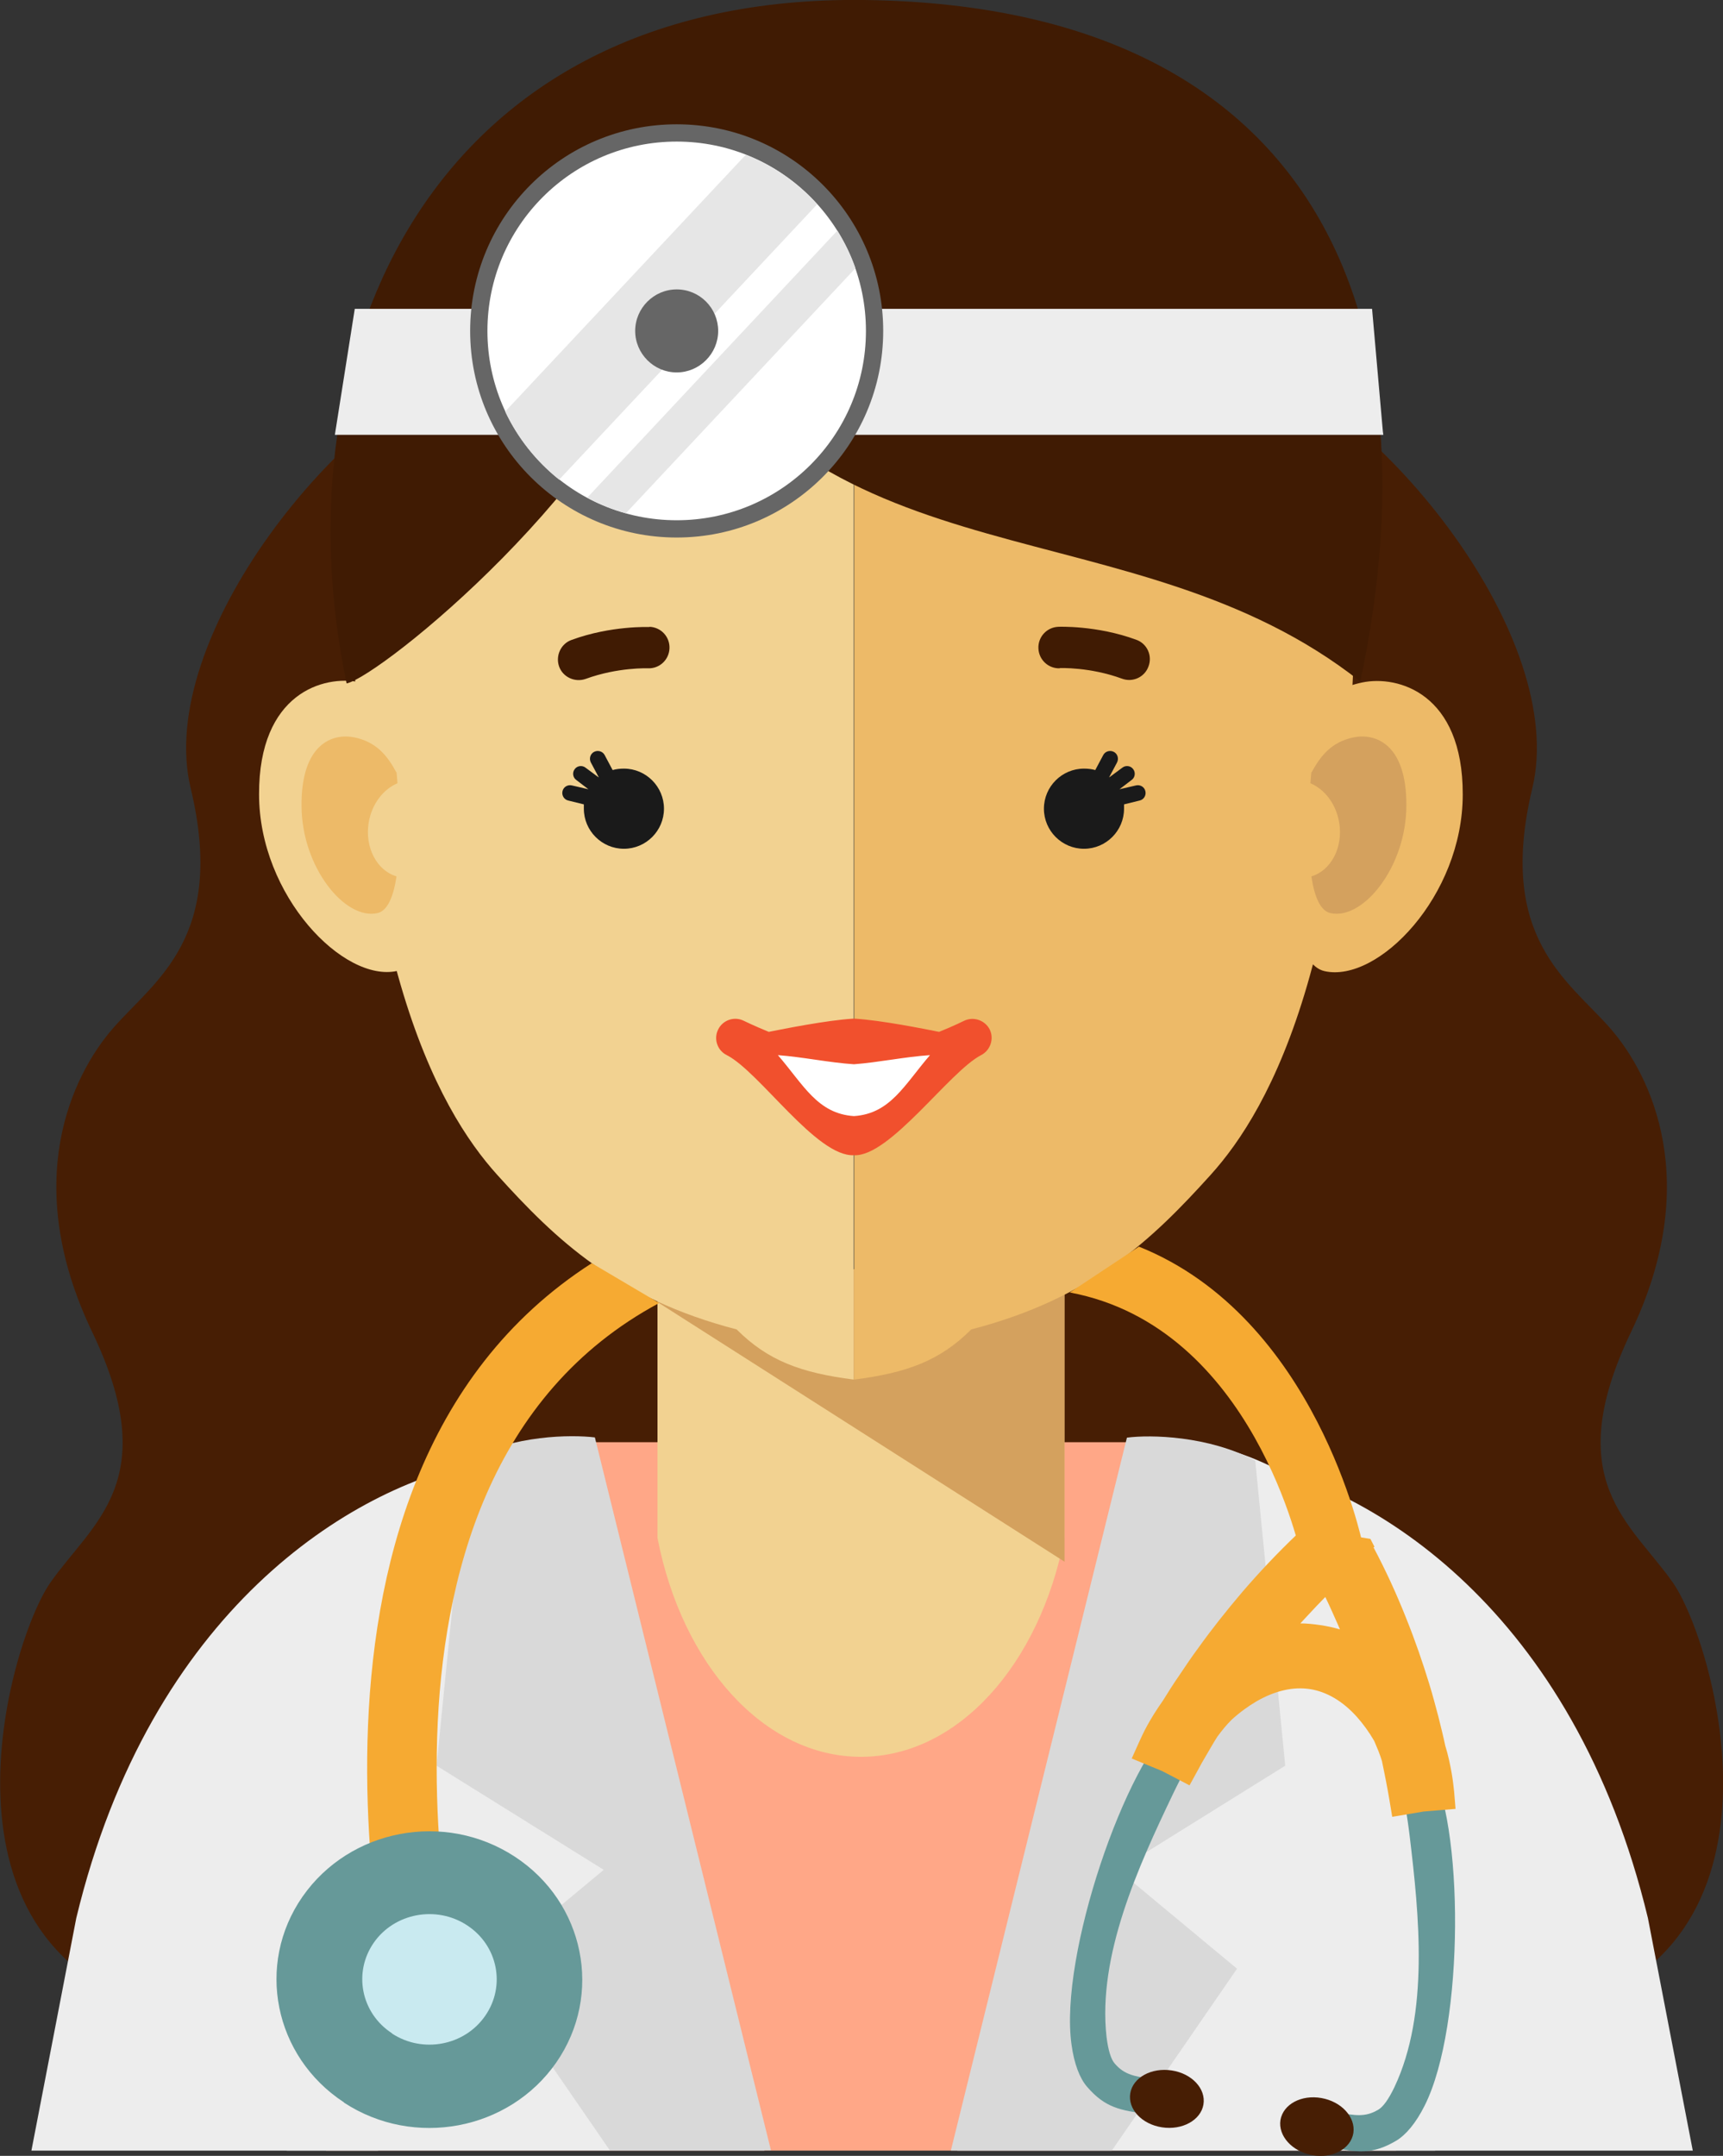
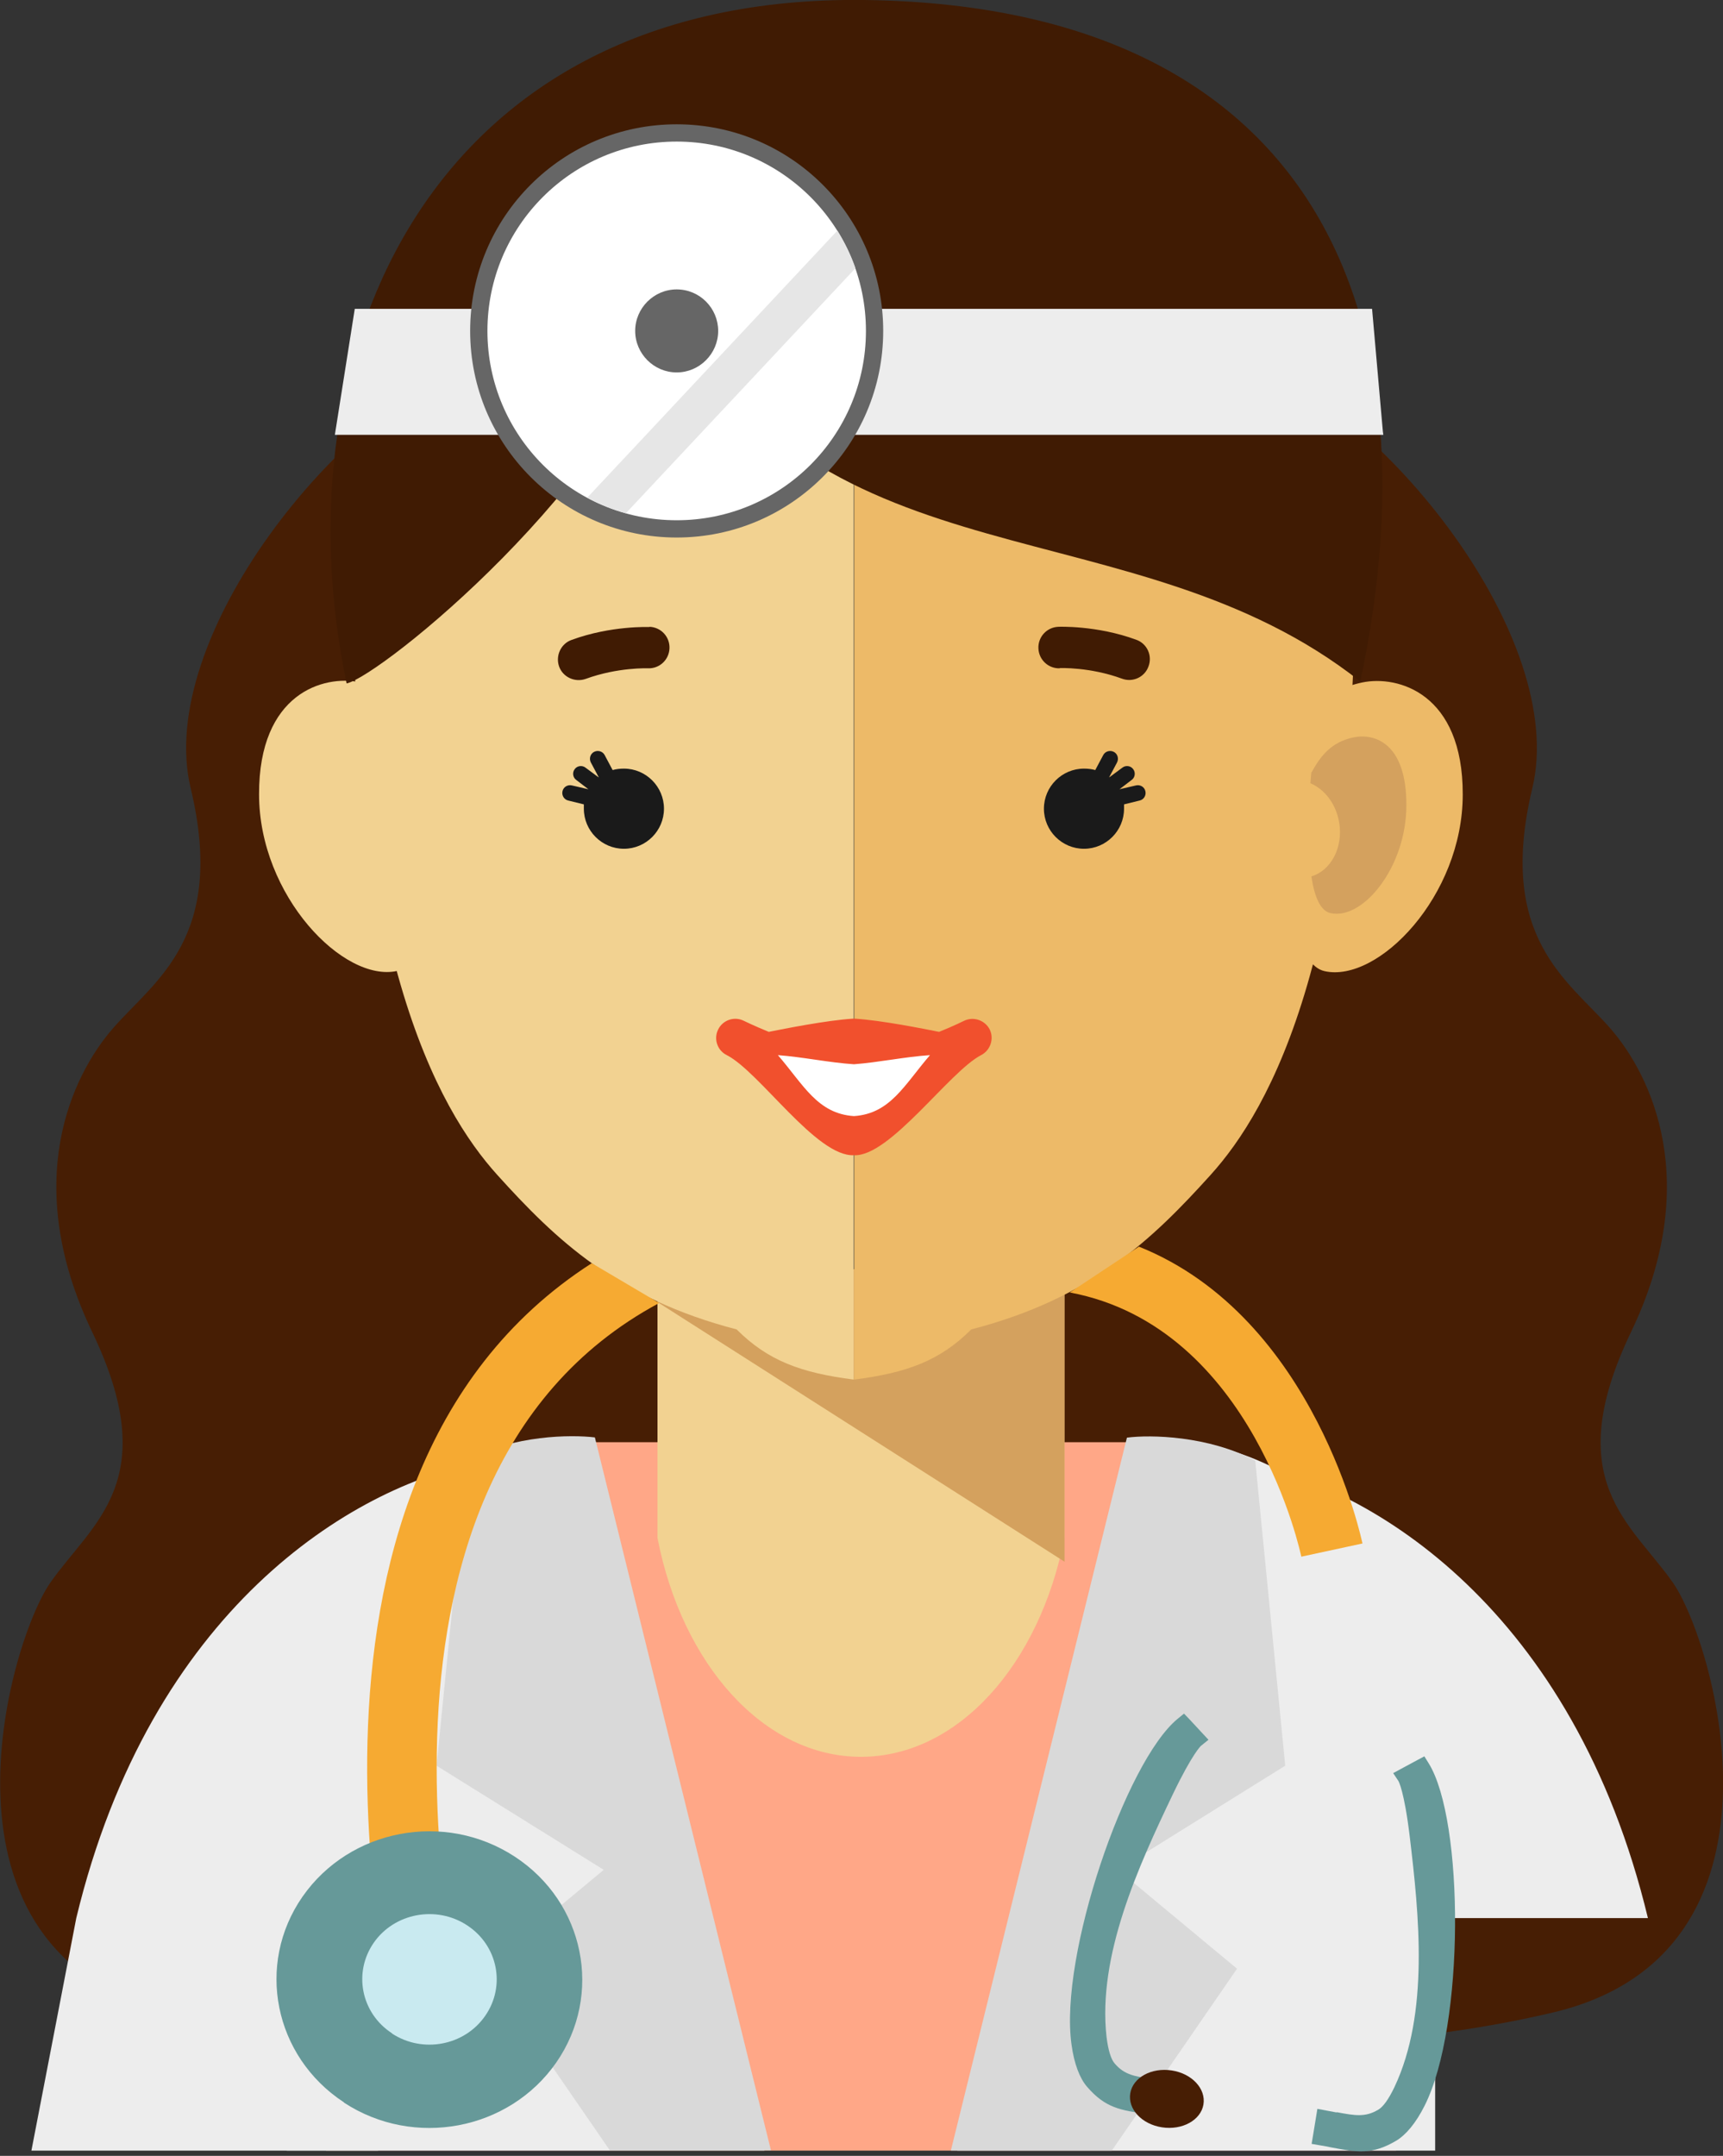
<svg xmlns="http://www.w3.org/2000/svg" id="Layer_2" viewBox="0 0 71.83 89.84">
  <rect x="0" y="0" width="71.83" height="89.84" fill="#333333" stroke="none" />
  <defs>
    <style>.cls-1{fill:#1a1a1a;}.cls-1,.cls-2,.cls-3,.cls-4,.cls-5,.cls-6,.cls-7,.cls-8,.cls-9,.cls-10,.cls-11,.cls-12,.cls-13,.cls-14,.cls-15,.cls-16{fill-rule:evenodd;stroke-width:0px;}.cls-2{fill:#471e04;}.cls-3{fill:#d4a15e;}.cls-4{fill:#e6e6e6;}.cls-5{fill:#f1502d;}.cls-6{fill:#ededed;}.cls-7{fill:#f6aa32;}.cls-8{fill:#699;}.cls-9{fill:#666;}.cls-10{fill:#fff;}.cls-11{fill:#ffa787;}.cls-12{fill:#d9d9d9;}.cls-13{fill:#401b03;}.cls-14{fill:#edba68;}.cls-15{fill:#c9eaf0;}.cls-16{fill:#f2d291;}</style>
  </defs>
  <g id="_Ñëîé_1">
    <path class="cls-2" d="M51.65,14.81c6.08,2.17,13.73,11.82,12.23,18.04-1.49,6.22,1.49,8,3.24,9.99,1.74,1.99,3.86,6.44.88,12.66-2.99,6.22,0,7.96,1.74,10.45,1.74,2.49,5.47,15.43-4.98,17.91-10.45,2.49-23.97,1.16-23.97,1.16l2.74-65.44,8.12-4.78Z" />
    <path class="cls-2" d="M20.18,14.81c-6.08,2.17-13.73,11.82-12.23,18.04,1.49,6.22-1.49,8-3.23,9.99-1.74,1.99-3.86,6.44-.88,12.66,2.99,6.22,0,7.96-1.74,10.45-1.74,2.49-5.47,15.43,4.98,17.91,10.45,2.49,23.97,1.16,23.97,1.16l-2.74-65.44-8.12-4.78Z" />
    <path class="cls-11" d="M58.2,89.62v-19.63c0-5.44-4.45-9.89-9.89-9.89h-24.83c-5.44,0-9.89,4.45-9.89,9.89v19.63h44.61Z" />
    <path class="cls-6" d="M39.91,89.62l7.86-29.71c6.63,0,12.06,5.43,12.06,12.06v17.65h-19.92Z" />
    <path class="cls-16" d="M27.59,52.9h16.59c.07.28.13.56.19.85v10.34c-1.02,5.26-4.43,9.12-8.48,9.12s-7.46-3.86-8.48-9.12v-10.34c.06-.29.12-.57.19-.85Z" />
    <path class="cls-3" d="M27.41,53.74v.52l16.97,10.82v-11.34c-.06-.29-.12-.57-.19-.85h-16.59c-.07.28-.13.56-.19.85Z" />
-     <path class="cls-6" d="M56.12,89.62l-4.21-28.68c5.31,1.03,13.69,6.13,16.79,18.99l1.87,9.69h-14.45Z" />
+     <path class="cls-6" d="M56.12,89.62l-4.21-28.68c5.31,1.03,13.69,6.13,16.79,18.99h-14.45Z" />
    <path class="cls-6" d="M31.87,89.62l-7.86-29.71c-6.63,0-12.06,5.43-12.06,12.06v17.65h19.92Z" />
    <path class="cls-12" d="M46.35,89.62l5.22-7.58-4.96-4.12,6.97-4.34-1.25-12.71c-1.95-1.04-4.37-1.09-5.35-.96l-7.34,29.71h6.71Z" />
    <path class="cls-14" d="M53.93,30.82c.62-1.14,1.37-2.07,2.86-2.38,1.49-.31,4.2.45,4.19,4.67,0,4.23-3.53,7.86-5.76,7.36-2.23-.5-1.29-9.65-1.29-9.65Z" />
    <path class="cls-16" d="M35.6,2.92c-5.14.11-20.63.6-20.9,18.66-.27,18.06,3.59,24.68,6.03,27.38,2.44,2.7,4.98,5.14,9.98,6.44,1.31,1.31,2.69,1.81,4.88,2.09V2.92Z" />
    <path class="cls-14" d="M35.6,2.92c5.14.11,20.63.6,20.9,18.66.27,18.06-3.59,24.68-6.03,27.38-2.44,2.7-4.97,5.14-9.98,6.44-1.31,1.31-2.69,1.81-4.88,2.09V2.92Z" />
    <path class="cls-16" d="M17.51,30.78c-.46-1.2-1.03-2.04-2.52-2.35-1.49-.31-4.2.45-4.19,4.67,0,4.23,3.53,7.86,5.76,7.36,2.23-.5,1.17-8.55.96-9.68Z" />
-     <path class="cls-14" d="M16.52,32.18c-.37-.69-.83-1.26-1.74-1.45-.91-.19-2.22.26-2.21,2.83,0,2.57,1.81,4.8,3.17,4.49.43-.1.67-.72.79-1.53-.82-.24-1.33-1.21-1.16-2.24.13-.78.61-1.39,1.2-1.64-.02-.29-.04-.46-.04-.46Z" />
    <path class="cls-3" d="M54.68,32.18c.38-.69.83-1.26,1.74-1.45.91-.19,2.22.26,2.21,2.83,0,2.57-1.81,4.8-3.17,4.49-.43-.1-.67-.72-.79-1.53.82-.24,1.33-1.21,1.16-2.24-.13-.78-.61-1.39-1.2-1.64.02-.29.04-.46.04-.46Z" />
    <path class="cls-1" d="M45.2,32.03c.16,0,.32.02.46.06l.33-.62c.08-.16.28-.22.44-.14.16.08.22.28.14.44l-.33.62h.01s.54-.4.54-.4c.14-.11.35-.08.45.06.11.14.08.35-.06.45l-.51.39h0s.69-.16.69-.16c.17-.04.35.06.39.24.04.17-.06.35-.24.39l-.65.16c0,.06,0,.12,0,.18,0,.92-.75,1.67-1.67,1.67s-1.67-.75-1.67-1.67.75-1.67,1.67-1.67Z" />
    <path class="cls-13" d="M44.19,27.85c-.48.02-.88-.35-.9-.83-.02-.48.35-.88.83-.9,0,0,1.59-.07,3.25.54.45.16.68.66.51,1.11-.16.45-.66.68-1.11.51-1.34-.49-2.58-.44-2.59-.44Z" />
    <path class="cls-1" d="M26,32.03c-.16,0-.32.02-.46.06l-.33-.62c-.08-.16-.28-.22-.44-.14-.16.08-.22.28-.14.44l.33.62h-.01s-.54-.4-.54-.4c-.14-.11-.35-.08-.45.06-.11.14-.08.35.06.45l.51.39h0s-.69-.16-.69-.16c-.17-.04-.35.06-.39.24-.04.17.06.35.24.39l.65.16c0,.06,0,.12,0,.18,0,.92.75,1.67,1.67,1.67s1.67-.75,1.67-1.67-.75-1.67-1.67-1.67Z" />
    <path class="cls-13" d="M27.08,26.12c.48.02.85.42.83.9-.02.48-.42.85-.9.83,0,0-1.25-.05-2.59.44-.45.16-.95-.07-1.11-.51-.16-.45.07-.95.51-1.11,1.66-.61,3.25-.54,3.25-.54Z" />
    <path class="cls-13" d="M27.91,12.74c6.35,11.92,19.3,8.16,28.8,15.66C60.15,12.19,54.09.23,36.04,0,17.99-.23,11.54,14.61,14.45,28.48c1.43-.31,11.43-8.39,13.46-15.75Z" />
    <path class="cls-5" d="M35.6,48.14c-1.56.08-3.93-3.47-5.3-4.17-.39-.19-.56-.67-.36-1.07.19-.39.67-.56,1.07-.36,0,0,.43.21,1.04.46.65-.13,2.4-.48,3.51-.55h.02s0,0,0,0h.01s0,0,0,0h.03s0,0,0,0h.02s0,0,0,0h0c1.11.07,2.86.42,3.51.55.62-.25,1.04-.46,1.04-.46.39-.19.87-.03,1.07.36.19.39.03.87-.36,1.07-1.32.68-3.81,4.25-5.3,4.17Z" />
    <path class="cls-10" d="M35.6,46.51c-1.52-.1-2.1-1.3-3.17-2.54,1.06.08,2.12.31,3.17.38,1.05-.08,2.11-.31,3.17-.38-1.07,1.24-1.65,2.44-3.17,2.54Z" />
    <polygon class="cls-6" points="14.79 12.87 56.98 12.87 57.2 12.87 57.65 17.98 57.67 18.12 13.96 18.12 14.79 12.87" />
    <path class="cls-9" d="M28.21,5.18c4.76,0,8.61,3.85,8.61,8.61s-3.86,8.61-8.61,8.61-8.61-3.85-8.61-8.61,3.85-8.61,8.61-8.61Z" />
    <path class="cls-10" d="M28.21,5.9c4.36,0,7.89,3.53,7.89,7.89s-3.53,7.89-7.89,7.89-7.89-3.53-7.89-7.89,3.53-7.89,7.89-7.89Z" />
-     <path class="cls-4" d="M34.07,8.51l-10.76,11.48c-.95-.76-1.73-1.73-2.25-2.84l10.03-10.7c1.15.45,2.17,1.16,2.98,2.07Z" />
    <path class="cls-4" d="M35.66,11.18l-9.57,10.21c-.56-.16-1.1-.37-1.61-.65l10.43-11.13c.3.49.56,1.01.75,1.56Z" />
    <path class="cls-9" d="M28.21,12.06c.96,0,1.73.78,1.73,1.73s-.78,1.73-1.73,1.73-1.73-.78-1.73-1.73.78-1.73,1.73-1.73Z" />
    <path class="cls-6" d="M15.76,89.62l4.21-28.68c-5.31,1.03-13.69,6.13-16.79,18.99l-1.87,9.69h14.45Z" />
    <path class="cls-12" d="M25.43,89.62l-5.22-7.58,4.96-4.12-6.97-4.34,1.27-12.74c1.95-1.04,4.34-1.06,5.33-.94l7.34,29.71h-6.71Z" />
    <path class="cls-7" d="M27.48,54.3c-14.13,7.57-7.92,30.51-7.9,30.58l-2.81.75c-.02-.08-6.48-23.76,7.9-32.99" />
    <path class="cls-8" d="M14.34,87.61c-2.92-1.91-3.69-5.75-1.73-8.57,1.97-2.83,5.93-3.58,8.85-1.67,2.92,1.91,3.69,5.75,1.73,8.58-1.97,2.83-5.93,3.58-8.85,1.67Z" />
    <path class="cls-15" d="M16.34,84.74c1.28.84,3.03.51,3.89-.74.86-1.24.53-2.93-.76-3.77-1.28-.84-3.03-.51-3.89.73-.86,1.24-.53,2.93.76,3.77Z" />
    <path class="cls-8" d="M48.68,87.85l-.06.36-.35-.05-.29-.04h0l-.14-.02h0c-1.12-.16-1.76-.25-2.53-1.15-.29-.34-.53-.93-.64-1.75-.52-3.7,2.26-11.79,4.42-13.57l.27-.22.24.25.51.55.27.29-.31.25s-.35.3-1.18,2.03c-1.42,2.97-3.14,6.71-2.76,10.1.07.57.19.94.34,1.11.41.48.84.54,1.6.65l.44.06.37.05-.06.37" />
    <path class="cls-2" d="M48.44,88.65c-.84-.13-1.43-.76-1.32-1.42.11-.66.89-1.08,1.73-.95.84.13,1.43.76,1.32,1.42-.11.65-.88,1.08-1.73.95Z" />
    <path class="cls-8" d="M55.72,88.03l-.43-.08-.37-.07-.06.37-.12.73-.06.36.35.06.29.05h0s.14.03.14.03h0c1.11.21,1.74.33,2.76-.28.38-.23.8-.71,1.17-1.45,1.68-3.33,1.65-11.89.17-14.27l-.18-.29-.3.16-.65.35-.35.19.22.33s.24.4.47,2.31c.39,3.26.82,7.37-.64,10.45-.25.52-.48.83-.68.94-.54.32-.97.24-1.72.1Z" />
-     <path class="cls-2" d="M54.71,89.81c.84.15,1.6-.26,1.71-.92.1-.66-.49-1.31-1.33-1.46-.84-.15-1.6.26-1.71.92-.1.66.49,1.31,1.33,1.46Z" />
-     <path class="cls-7" d="M57.26,64.48c.53,1,.98,1.99,1.36,2.95.39.97.7,1.88.96,2.73.14.45.26.91.38,1.36.11.44.21.84.29,1.22.13.42.21.82.27,1.16.06.34.08.6.1.75l.06.73-.72.06-.61.05-.59.1-.72.12-.12-.72c-.04-.22-.08-.48-.14-.77h0c-.05-.24-.1-.52-.17-.84-.04-.12-.08-.25-.14-.4-.06-.15-.12-.29-.18-.43-.22-.38-.47-.72-.72-1-.59-.66-1.26-1.05-1.95-1.16-.7-.11-1.46.06-2.24.51-.34.2-.69.45-1.04.77-.11.11-.22.23-.31.34-.1.12-.19.24-.28.36-.16.25-.3.5-.43.72-.15.25-.28.48-.39.69l-.34.62-.63-.33-.52-.27-.56-.23-.7-.29.31-.69c.07-.15.18-.4.34-.69.16-.29.38-.65.65-1.03.21-.34.43-.69.68-1.05.26-.39.53-.79.82-1.18.53-.74,1.14-1.51,1.82-2.31.68-.79,1.44-1.6,2.28-2.4l.26-.25.36.06,2.07.33.36.06.17.33h0ZM54.21,67.65c.27,0,.55.03.82.07.28.04.56.1.83.18l-.08-.19h0c-.17-.38-.34-.77-.53-1.16-.23.23-.5.52-.78.82l-.25.27Z" />
    <path class="cls-7" d="M47.48,51.95c7.39,2.96,9.31,12.34,9.32,12.37l-2.55.55s-1.97-9.57-9.65-11.01" />
  </g>
</svg>